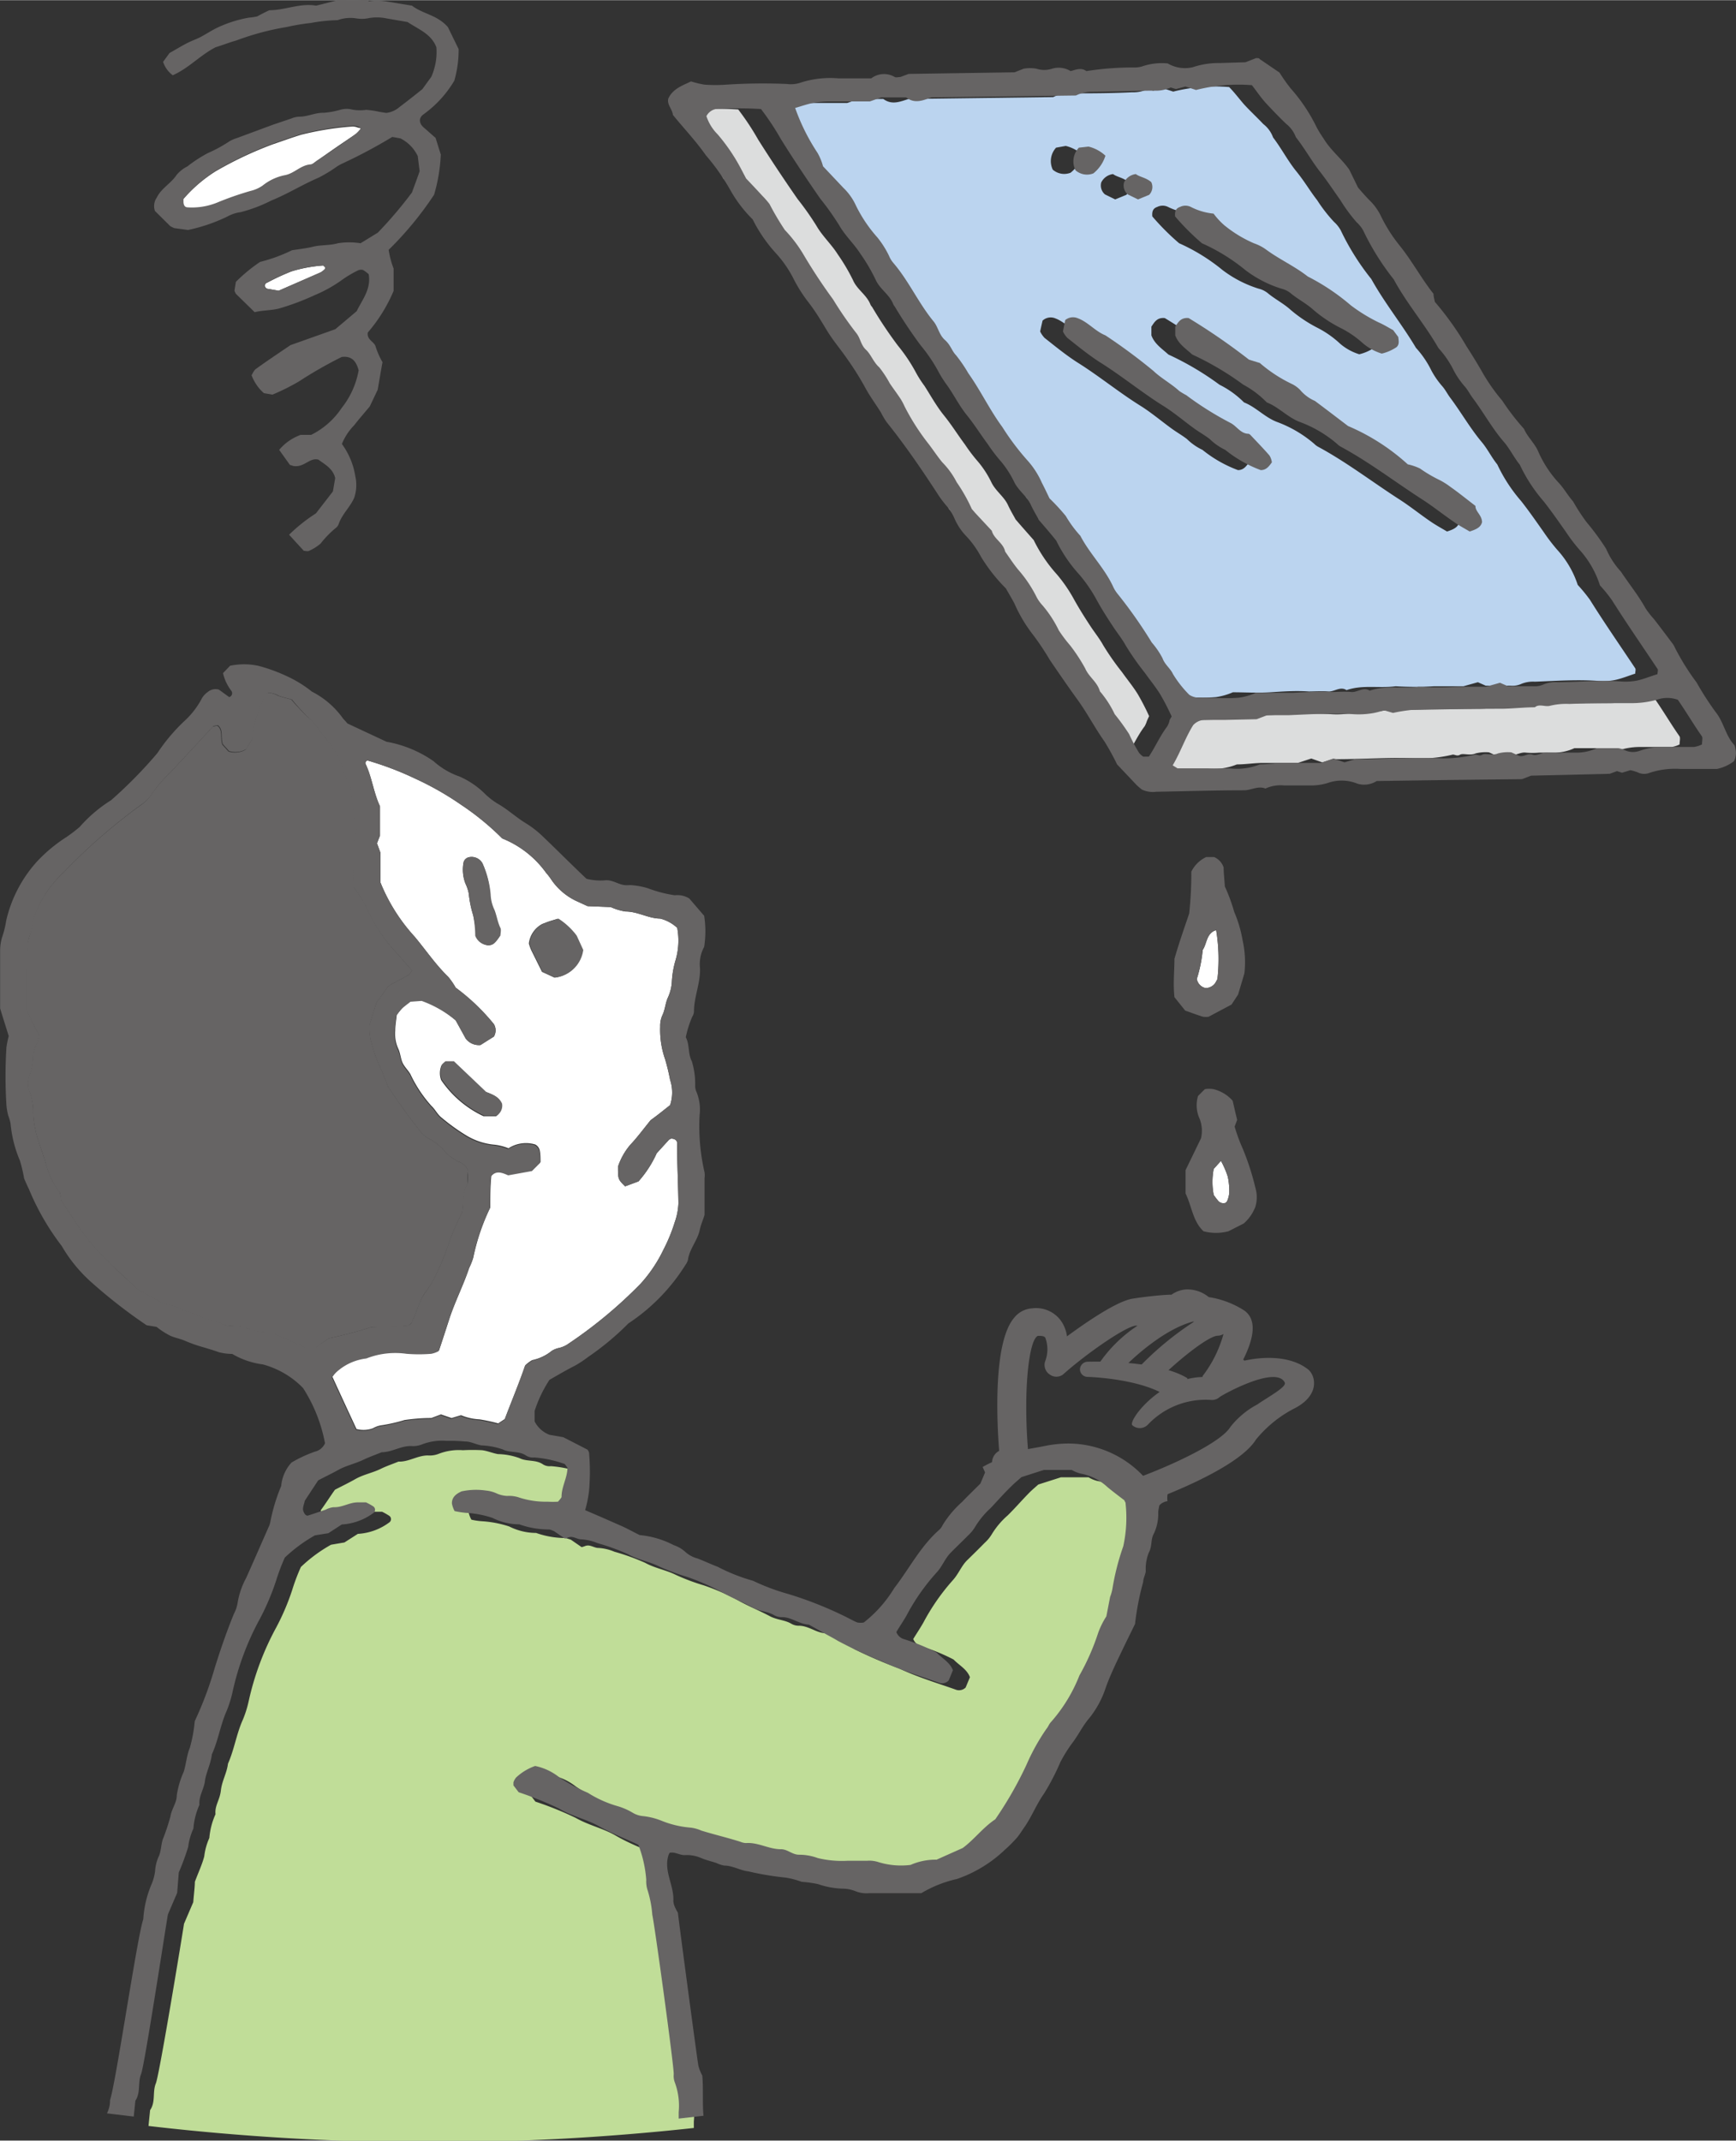
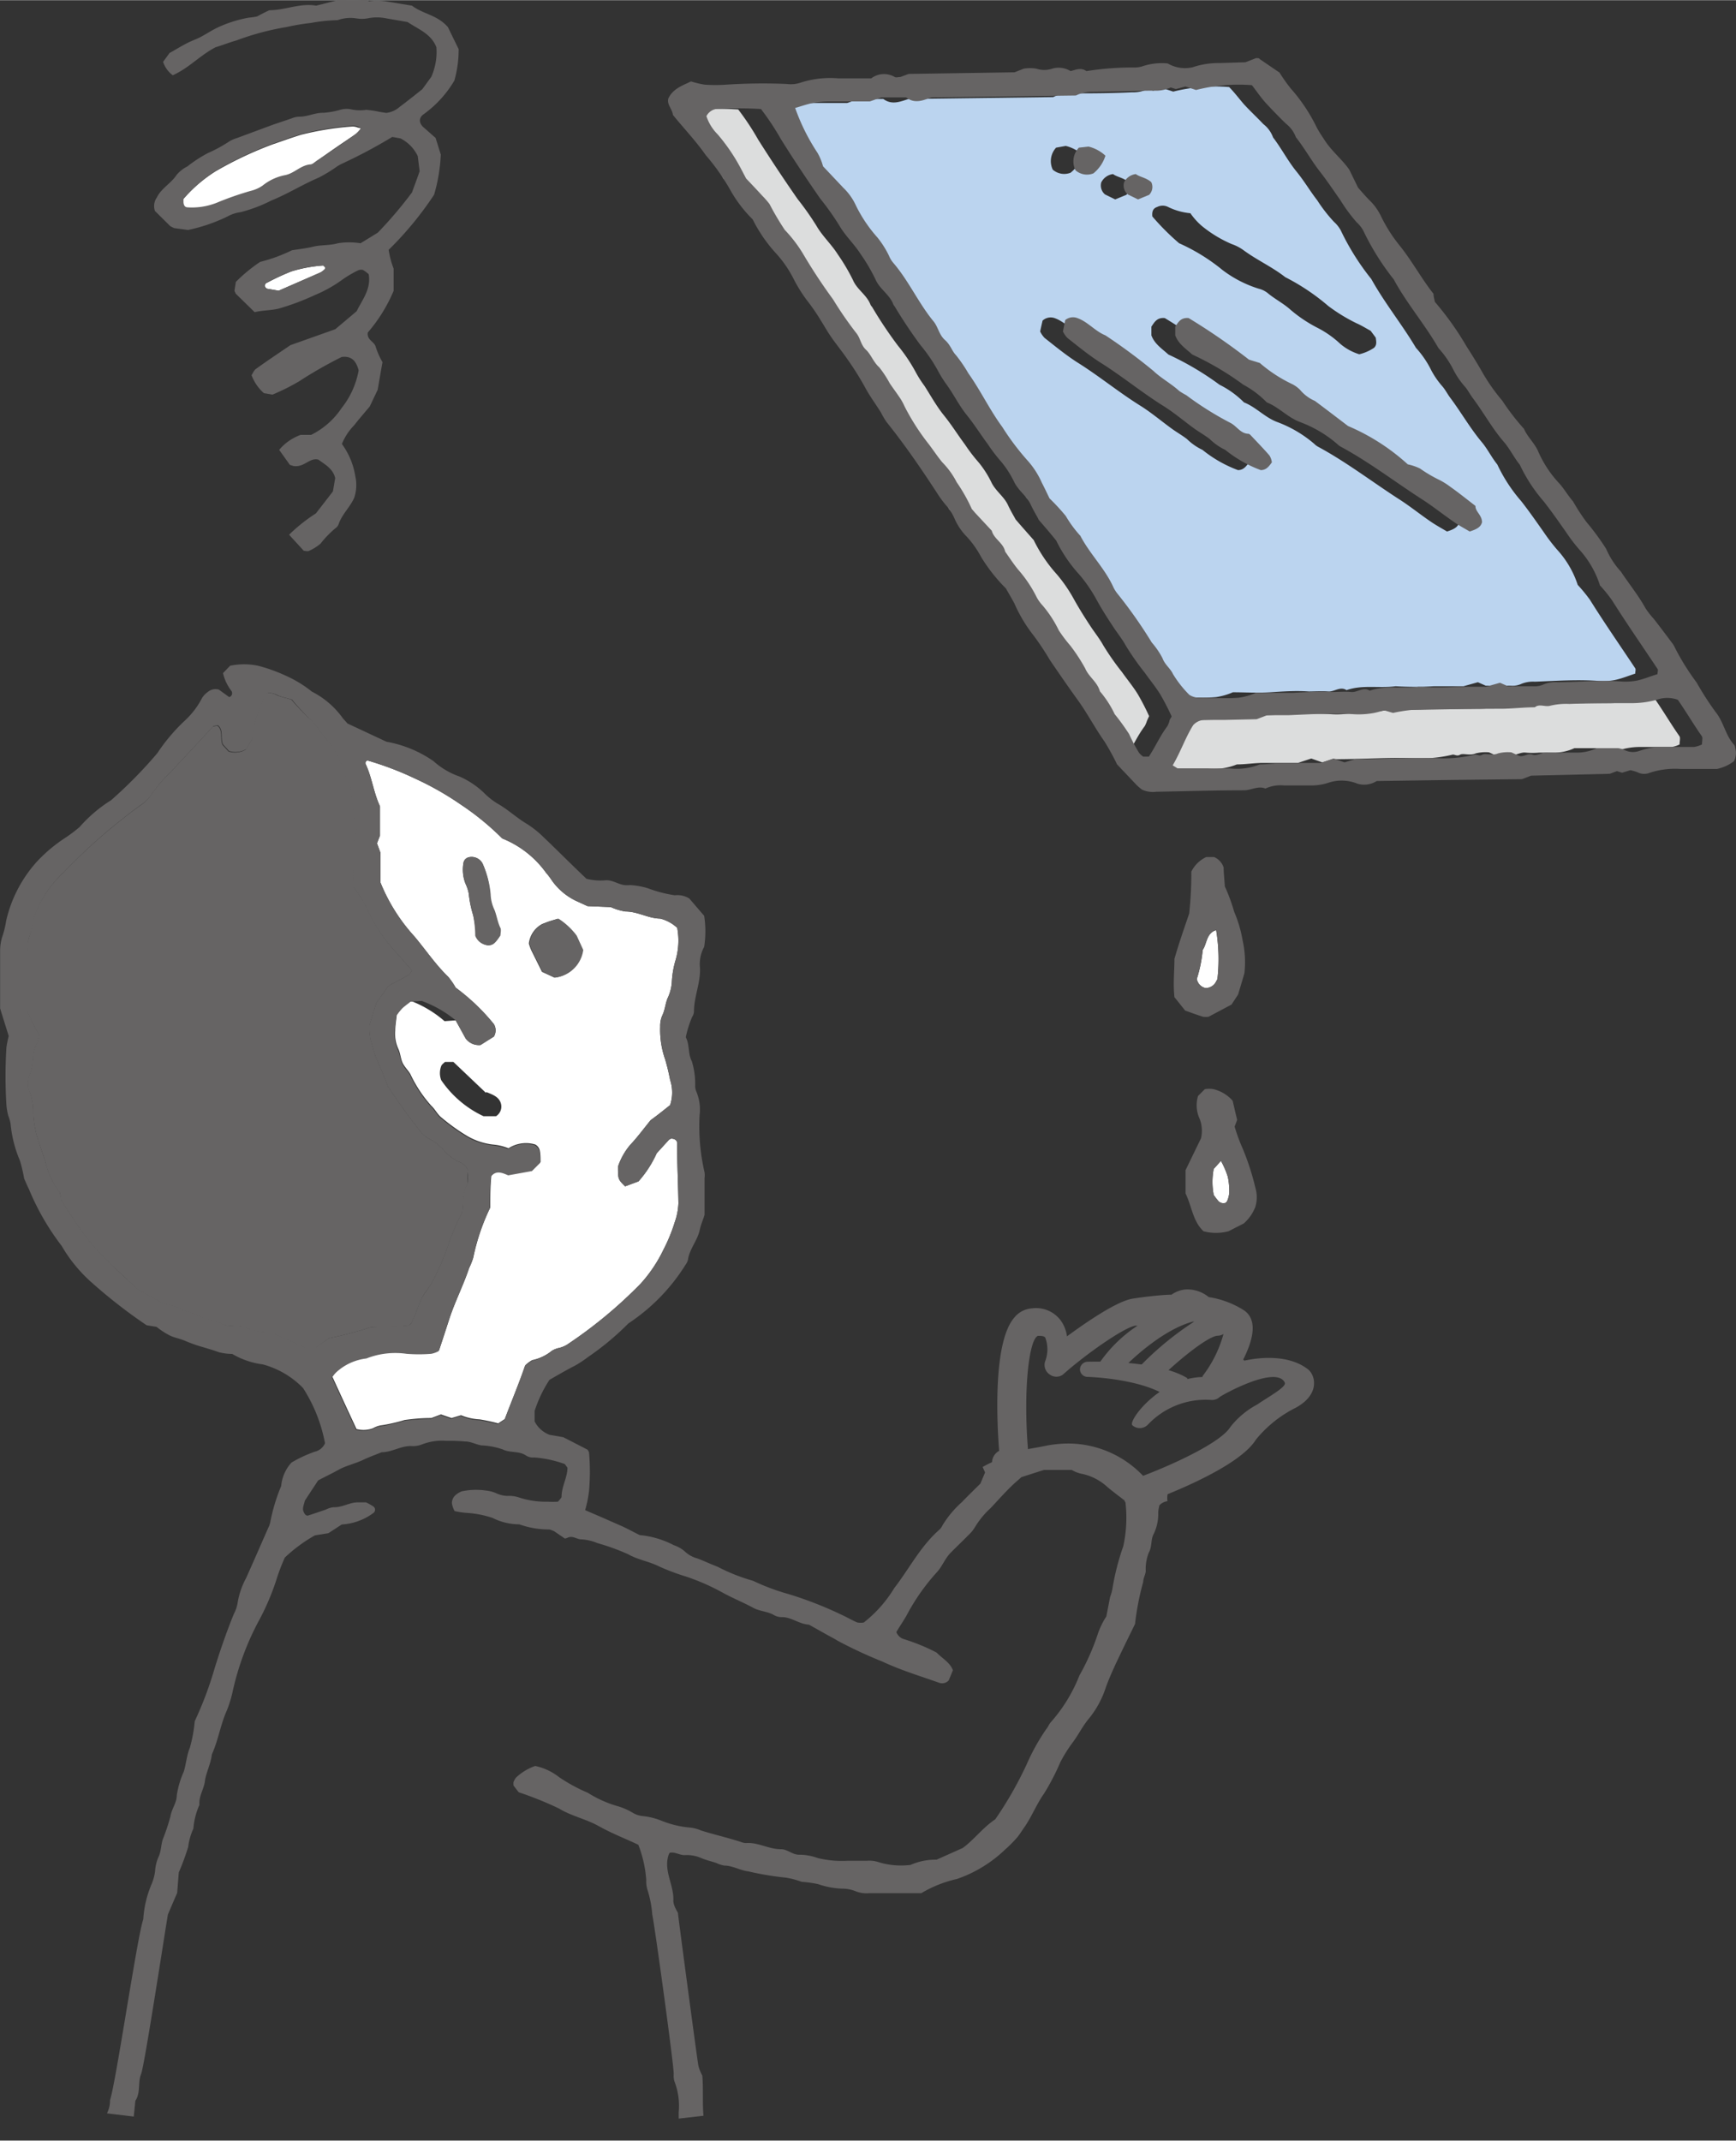
<svg xmlns="http://www.w3.org/2000/svg" height="56.32mm" viewBox="0 0 129.53 159.64" width="45.69mm">
  <rect x="0" y="0" width="129.53" height="159.64" fill="#333333" stroke="none" />
-   <path d="m85.15 112.44c-.43-.33-.86-.66-1.28-1a4 4 0 0 0 -2-1 2.35 2.35 0 0 1 -.65-.27h-2.06l-1.69.54c-.22.2-.49.42-.72.66-.53.54-1 1.09-1.56 1.64a6 6 0 0 0 -1.19 1.41 2.81 2.81 0 0 1 -.52.63c-.43.44-.87.87-1.31 1.3s-.63 1-1.07 1.49a15.91 15.91 0 0 0 -2.2 3.16c-.24.42-.5.81-.76 1.23a.92.92 0 0 0 .56.53 14.69 14.69 0 0 1 2.45 1c.41.43 1 .72 1.22 1.32l-.32.77a.7.7 0 0 1 -.76.15c-1.41-.5-2.84-.93-4.2-1.57a34.48 34.48 0 0 1 -3.32-1.43c-.29-.18-.59-.33-.89-.5l-1.25-.7c-.69 0-1.25-.54-2-.56a1.08 1.08 0 0 1 -.59-.15c-.48-.28-1-.27-1.54-.53-.78-.42-1.6-.75-2.38-1.18a16 16 0 0 0 -2.61-1.15 15.6 15.6 0 0 1 -2.1-.79c-.73-.36-1.55-.49-2.27-.89a16.57 16.57 0 0 0 -2.3-.83 3.56 3.56 0 0 0 -1.19-.28c-.34 0-.63-.29-1-.14a2.55 2.55 0 0 1 -.25.08l-.81-.56-.39-.12a6.61 6.61 0 0 1 -2.2-.38 4.47 4.47 0 0 1 -2-.48 8.06 8.06 0 0 0 -2-.39 5.19 5.19 0 0 1 -.83-.12 2.22 2.22 0 0 1 -.21-.57c0-.47.32-.72.73-.9a5.3 5.3 0 0 1 1.82-.07 2.73 2.73 0 0 1 .79.22 2.13 2.13 0 0 0 .78.19 2.44 2.44 0 0 1 .82.08 6.17 6.17 0 0 0 2.21.35h.77l.17-.19s.1-.11.1-.17c0-.76.45-1.43.44-2.17-.11-.12-.19-.29-.29-.31a9 9 0 0 0 -2.19-.45.92.92 0 0 1 -.59-.13c-.54-.38-1.22-.19-1.76-.47a5 5 0 0 0 -1.61-.3c-.39-.07-.78-.24-1.18-.29a13.57 13.57 0 0 0 -1.43 0 4.14 4.14 0 0 0 -1.81.27 1.84 1.84 0 0 1 -.81.12c-.77 0-1.42.49-2.19.46-.44.18-.89.33-1.32.54-.61.3-1.29.42-1.89.76s-1.08.56-1.53.8c-.37.52-.67 1-1.05 1.52 0 .22-.07.55-.1.79s.2.35.31.32c.46-.14.91-.3 1.36-.45a1.62 1.62 0 0 1 .58-.18c.64 0 1.18-.36 1.8-.36h.62a4.54 4.54 0 0 1 .53.3.3.3 0 0 1 0 .5 4.34 4.34 0 0 1 -2.34.85l-1 .64-1 .17a11 11 0 0 0 -2.25 1.66 14.76 14.76 0 0 0 -.64 1.69 17.43 17.43 0 0 1 -1.2 2.82 20.83 20.83 0 0 0 -2.06 5.52 8 8 0 0 1 -.43 1.36c-.48 1.06-.64 2.23-1.11 3.28-.08.69-.45 1.28-.53 2s-.47 1.13-.4 1.77a5.38 5.38 0 0 0 -.46 1.77 4.65 4.65 0 0 0 -.38 1.37c-.15.59-.42 1.15-.7 1.9 0 .35-.07.89-.12 1.52l-.69 1.61c-.1.68-1.83 11.24-2.1 11.9s0 1.37-.43 2l-.12 1.18a181.54 181.54 0 0 0 40.69.15c0-.16 0-.32 0-.48a4.82 4.82 0 0 0 -.3-2.22 1.39 1.39 0 0 1 -.08-.61c0-.69-1.3-11.22-1.46-11.89a8.65 8.65 0 0 0 -.34-1.8 1.92 1.92 0 0 1 -.11-.8 9.1 9.1 0 0 0 -.59-2.62c-1-.45-2-.83-2.94-1.38s-2-.76-3-1.33a25 25 0 0 0 -3-1.21l-.39-.51a.53.53 0 0 1 0-.23 1.19 1.19 0 0 1 .19-.35 3.87 3.87 0 0 1 1.43-.87 4.27 4.27 0 0 1 1.78.83 12.12 12.12 0 0 0 2.15 1.17 8.48 8.48 0 0 0 2.23 1 5 5 0 0 1 1.12.49 1.94 1.94 0 0 0 .77.25 5.36 5.36 0 0 1 1.38.34 7.16 7.16 0 0 0 2.18.52 2.76 2.76 0 0 1 .78.22c1 .29 2 .52 2.94.84a1.1 1.1 0 0 0 .49-.06c.91-.07 1.71.47 2.61.46.48 0 .85.42 1.36.41a3.8 3.8 0 0 1 1.4.25 7.61 7.61 0 0 0 2.24.2h1.43a2.35 2.35 0 0 1 .81.08 5.59 5.59 0 0 0 2.43.23 4.66 4.66 0 0 1 2-.39l1.94-.87c.86-.62 1.52-1.53 2.44-2.14a27.8 27.8 0 0 0 2.34-4.06 15.63 15.63 0 0 1 1.49-2.68c.13-.15.19-.37.34-.51a11.9 11.9 0 0 0 2.12-3.47 17.31 17.31 0 0 0 1.39-3.18 6.16 6.16 0 0 1 .62-1.23c.1-.52.18-1 .28-1.46a3.14 3.14 0 0 0 .16-.58 19.29 19.29 0 0 1 .69-3.19 9.64 9.64 0 0 0 .18-3.24.77.77 0 0 0 -.12-.19z" fill="#c0dd98" />
  <path d="m22.79 100.52h.75l1-.72a28.62 28.62 0 0 0 3.16-.83c.83 0 1.85 0 2.8-.13.12-.1.19-.14.22-.2.25-.55.45-1.13.69-1.69s.61-.88.86-1.38a17.5 17.5 0 0 0 1.21-2.81 16.73 16.73 0 0 1 1-2.32c.15-.66 0-1.45.4-2.12 0-.34 0-.68.05-1a1.07 1.07 0 0 0 -.56-.63 3.19 3.19 0 0 1 -1.16-.82 4.2 4.2 0 0 0 -1.27-1 2 2 0 0 1 -.61-.55c-.85-1.06-1.63-2.18-2.39-3.31-.23-.71-.57-1.38-.85-2.08-.18-.43-.28-.9-.42-1.35a4.25 4.25 0 0 1 -.09-1.16l.51-1.64.86-1.2a1.49 1.49 0 0 1 .27-.19c.42-.23.85-.44 1.26-.68.11-.07.17-.21.27-.33-.4-.46-.8-.93-1.21-1.38a11.68 11.68 0 0 1 -2.13-3.23 9.53 9.53 0 0 0 -1-1.59 8.32 8.32 0 0 1 0-1.8v-1.66q.12-.4.24-.78a22.25 22.25 0 0 1 -.44-3.1c-.14-.32-.29-.71-.46-1.08a7.23 7.23 0 0 0 -1.14-2.37c-.61-.58-.94-1.39-1.61-1.89a17.92 17.92 0 0 1 -1.27-1.34c-.34-.1-.67-.17-1-.29a1.6 1.6 0 0 0 -.78-.21 4.58 4.58 0 0 0 -.75 1.63 5.59 5.59 0 0 0 -.39 1.83l-.47.77a1.56 1.56 0 0 1 -1.29.15l-.46-.51c-.19-.53.07-1.07-.38-1.42l-.33.07c-1.1 1.2-2.17 2.35-3.25 3.5a10.45 10.45 0 0 0 -1.33 1.55 2.86 2.86 0 0 1 -.87.86 42.84 42.84 0 0 0 -5.72 5 8.2 8.2 0 0 0 -1.91 2.64 5 5 0 0 0 -.43 1.36c-.05.46-.28.91-.32 1.38-.05.71-.05 1.46-.05 2.22s0 1.77 0 2.66c.15.33.28.64.43.94s.32.6.49.9a3.5 3.5 0 0 1 -.17.6 2.37 2.37 0 0 0 -.29 1 4 4 0 0 1 -.27 1.4 1.74 1.74 0 0 0 0 1.21 3.85 3.85 0 0 1 .28 1.6 7.82 7.82 0 0 0 .44 2.2c.15.52.36 1 .49 1.55a9.92 9.92 0 0 0 .42 1.15 6 6 0 0 0 .66 1.06l.1.59c.3.45.59.91.9 1.36a17.15 17.15 0 0 0 2.88 3.45c.64.62 1.3 1.22 1.92 1.81l1.64.91c.48.27 1.05.26 1.55.52s1 .35 1.51.61 1.05.27 1.54.52 1.24.08 1.81.3a4.36 4.36 0 0 0 1.59.34h.32z" fill="#666464" />
-   <path d="m34 76.09.75 1.36a1.24 1.24 0 0 0 1.1.48l1-.63a.91.91 0 0 0 0-.93 15.54 15.54 0 0 0 -2.85-2.72 5.4 5.4 0 0 0 -.56-.81c-.94-.91-1.67-2-2.51-3a13.41 13.41 0 0 1 -2.55-4.05v-2.22l-.25-.68c.07-.19.14-.38.22-.57v-2.2c-.47-1-.6-2.15-1.06-3.13a.19.19 0 0 1 .14-.28 23.41 23.41 0 0 1 3.57 1.36 22.28 22.28 0 0 1 3.39 1.93 19.89 19.89 0 0 1 3.08 2.52 7.43 7.43 0 0 1 3.28 2.57 4.37 4.37 0 0 1 .37.48 4.66 4.66 0 0 0 2 1.67l.72.33 1.73.07a4.21 4.21 0 0 0 1.1.33c.92 0 1.7.52 2.59.53a2.89 2.89 0 0 1 1.27.69 5.14 5.14 0 0 1 -.12 2.4 6.88 6.88 0 0 0 -.28 1.61 3.25 3.25 0 0 1 -.29 1.18c-.2.43-.21.92-.43 1.36a1.81 1.81 0 0 0 -.15.8 6.66 6.66 0 0 0 .37 2.46 15.85 15.85 0 0 1 .37 1.53 3 3 0 0 1 0 1.88c-.49.39-1 .8-1.45 1.12-.57.7-1 1.29-1.53 1.85a4.91 4.91 0 0 0 -.91 1.62c0 .94 0 .94.53 1.47l1-.37a8.21 8.21 0 0 0 1.36-2.1l.91-1a.68.68 0 0 1 .17-.09c.23 0 .44.11.44.32 0 1.5.08 3 .1 4.51a4.76 4.76 0 0 1 -.27 1.39 12.5 12.5 0 0 1 -.85 2.07 10.59 10.59 0 0 1 -1.7 2.53 33.89 33.89 0 0 1 -5.51 4.56 2.13 2.13 0 0 1 -.56.23 1.64 1.64 0 0 0 -.56.22 3.46 3.46 0 0 1 -1.46.69 2.34 2.34 0 0 0 -.52.39c-.45 1.32-1 2.62-1.52 4l-.5.33a13.23 13.23 0 0 0 -1.39-.3 4.08 4.08 0 0 1 -1.38-.31l-.71.21-.79-.27-.72.27c-.73 0-1.35.06-2 .15a11.77 11.77 0 0 1 -1.78.4 1.88 1.88 0 0 0 -.57.21 2 2 0 0 1 -1.23.06c-.59-1.27-1.19-2.56-1.8-3.9a2.1 2.1 0 0 1 .35-.42 4 4 0 0 1 2.21-1 5.93 5.93 0 0 1 3-.35 11.47 11.47 0 0 0 1.85 0 1.92 1.92 0 0 0 .55-.2c.27-.8.52-1.58.77-2.35.42-1.29 1.05-2.51 1.48-3.8a5.33 5.33 0 0 0 .3-.75 16 16 0 0 1 1.27-3.75c0-.73 0-1.55.08-2.37.39-.49.84-.28 1.29-.09l1.77-.32.61-.61c0-.29 0-.56-.05-.83a.67.67 0 0 0 -.34-.48 2.42 2.42 0 0 0 -2 .28 4.14 4.14 0 0 0 -1-.26 4.9 4.9 0 0 1 -2.12-.68 14.84 14.84 0 0 1 -1.83-1.31c-.35-.26-.5-.63-.79-.9a9.67 9.67 0 0 1 -1.58-2.38c-.17-.29-.44-.54-.58-.84s-.16-.67-.3-1a2.71 2.71 0 0 1 -.25-1.4c0-.4.08-.81.11-1.17a4.26 4.26 0 0 1 .42-.53c.19-.19.42-.34.64-.52l.83-.06a8.5 8.5 0 0 1 2.51 1.51zm7.09-7.42c-.2.06-.39.14-.63.23a1.91 1.91 0 0 0 -1 1.46 3.74 3.74 0 0 0 .19.52l.79 1.59.93.43a2.4 2.4 0 0 0 2.11-2.06l-.49-1.07a5.18 5.18 0 0 0 -1.37-1.26zm-4.72 1.82c.35 0 .5-.08.93-.73 0-.17.07-.4 0-.56-.21-.43-.27-.9-.44-1.34a2.92 2.92 0 0 1 -.29-1.16 7 7 0 0 0 -.57-2.32.93.93 0 0 0 -1-.46.53.53 0 0 0 -.41.38 2.88 2.88 0 0 0 .14 1.59 3.08 3.08 0 0 1 .25.76 7.77 7.77 0 0 0 .32 1.58 8.39 8.39 0 0 1 .22 1.55 1.1 1.1 0 0 0 .89.71zm-.12 11-2.42-2.3h-.63c-.11.11-.24.19-.28.31a1.48 1.48 0 0 0 0 1.05 7.84 7.84 0 0 0 3.16 2.69h.93a.85.85 0 0 0 .37-.93c-.13-.5-.58-.67-1.09-.87z" fill="#fff" />
+   <path d="m34 76.09.75 1.36a1.24 1.24 0 0 0 1.1.48l1-.63a.91.91 0 0 0 0-.93 15.54 15.54 0 0 0 -2.85-2.72 5.4 5.4 0 0 0 -.56-.81c-.94-.91-1.67-2-2.51-3a13.41 13.41 0 0 1 -2.55-4.05v-2.22l-.25-.68c.07-.19.14-.38.22-.57v-2.2c-.47-1-.6-2.15-1.06-3.13a.19.19 0 0 1 .14-.28 23.41 23.41 0 0 1 3.57 1.36 22.28 22.28 0 0 1 3.39 1.93 19.89 19.89 0 0 1 3.08 2.52 7.43 7.43 0 0 1 3.28 2.57 4.37 4.37 0 0 1 .37.48 4.66 4.66 0 0 0 2 1.67l.72.33 1.73.07a4.21 4.21 0 0 0 1.1.33c.92 0 1.7.52 2.59.53a2.89 2.89 0 0 1 1.27.69 5.14 5.14 0 0 1 -.12 2.4 6.88 6.88 0 0 0 -.28 1.61 3.25 3.25 0 0 1 -.29 1.18c-.2.43-.21.92-.43 1.36a1.81 1.81 0 0 0 -.15.8 6.66 6.66 0 0 0 .37 2.46 15.85 15.85 0 0 1 .37 1.53 3 3 0 0 1 0 1.88c-.49.39-1 .8-1.45 1.12-.57.7-1 1.29-1.53 1.85a4.91 4.91 0 0 0 -.91 1.62c0 .94 0 .94.53 1.47l1-.37a8.21 8.21 0 0 0 1.36-2.1l.91-1a.68.68 0 0 1 .17-.09c.23 0 .44.11.44.32 0 1.5.08 3 .1 4.51a4.76 4.76 0 0 1 -.27 1.39 12.5 12.5 0 0 1 -.85 2.07 10.59 10.59 0 0 1 -1.7 2.53 33.89 33.89 0 0 1 -5.51 4.56 2.13 2.13 0 0 1 -.56.23 1.64 1.64 0 0 0 -.56.22 3.46 3.46 0 0 1 -1.46.69 2.34 2.34 0 0 0 -.52.39c-.45 1.32-1 2.62-1.52 4l-.5.33a13.23 13.23 0 0 0 -1.39-.3 4.08 4.08 0 0 1 -1.38-.31l-.71.21-.79-.27-.72.27c-.73 0-1.35.06-2 .15a11.77 11.77 0 0 1 -1.78.4 1.88 1.88 0 0 0 -.57.21 2 2 0 0 1 -1.23.06c-.59-1.27-1.19-2.56-1.8-3.9a2.1 2.1 0 0 1 .35-.42 4 4 0 0 1 2.21-1 5.93 5.93 0 0 1 3-.35 11.47 11.47 0 0 0 1.85 0 1.92 1.92 0 0 0 .55-.2c.27-.8.52-1.58.77-2.35.42-1.29 1.05-2.51 1.48-3.8a5.33 5.33 0 0 0 .3-.75 16 16 0 0 1 1.27-3.75c0-.73 0-1.55.08-2.37.39-.49.84-.28 1.29-.09l1.77-.32.61-.61c0-.29 0-.56-.05-.83a.67.67 0 0 0 -.34-.48 2.42 2.42 0 0 0 -2 .28 4.14 4.14 0 0 0 -1-.26 4.9 4.9 0 0 1 -2.12-.68 14.84 14.84 0 0 1 -1.83-1.31c-.35-.26-.5-.63-.79-.9a9.67 9.67 0 0 1 -1.58-2.38c-.17-.29-.44-.54-.58-.84s-.16-.67-.3-1a2.71 2.71 0 0 1 -.25-1.4c0-.4.08-.81.11-1.17a4.26 4.26 0 0 1 .42-.53c.19-.19.42-.34.64-.52a8.5 8.5 0 0 1 2.51 1.51zm7.09-7.42c-.2.06-.39.14-.63.23a1.91 1.91 0 0 0 -1 1.46 3.74 3.74 0 0 0 .19.52l.79 1.59.93.43a2.4 2.4 0 0 0 2.11-2.06l-.49-1.07a5.18 5.18 0 0 0 -1.37-1.26zm-4.72 1.82c.35 0 .5-.08.93-.73 0-.17.07-.4 0-.56-.21-.43-.27-.9-.44-1.34a2.92 2.92 0 0 1 -.29-1.16 7 7 0 0 0 -.57-2.32.93.93 0 0 0 -1-.46.53.53 0 0 0 -.41.38 2.88 2.88 0 0 0 .14 1.59 3.08 3.08 0 0 1 .25.76 7.77 7.77 0 0 0 .32 1.58 8.39 8.39 0 0 1 .22 1.55 1.1 1.1 0 0 0 .89.71zm-.12 11-2.42-2.3h-.63c-.11.11-.24.19-.28.31a1.48 1.48 0 0 0 0 1.05 7.84 7.84 0 0 0 3.16 2.69h.93a.85.85 0 0 0 .37-.93c-.13-.5-.58-.67-1.09-.87z" fill="#fff" />
  <path d="m75.49 108.59.27-.08h-.31z" fill="#fff" />
  <path d="m92.83 7.78c.46.5 1 1 1.43 1.46a2.21 2.21 0 0 1 .73 1c.62.81 1.09 1.73 1.73 2.52s1 1.44 1.56 2.16a11.38 11.38 0 0 0 1.25 1.61 2.4 2.4 0 0 1 .51.64 18.46 18.46 0 0 0 2.28 3.63c1 1.8 2.29 3.38 3.33 5.13a7.21 7.21 0 0 1 1.15 1.69 6.26 6.26 0 0 0 .81 1.17c.23.26.38.57.58.84.82 1.09 1.49 2.28 2.37 3.33.43.51.73 1.14 1.16 1.67a11.77 11.77 0 0 0 1.78 2.73c.59.75 1.13 1.53 1.68 2.31a14 14 0 0 0 1 1.31 7.19 7.19 0 0 1 1.54 2.63 12.21 12.21 0 0 1 .91 1.11c1.08 1.73 2.25 3.41 3.38 5.11.06.09 0 .25 0 .4-.51.16-1 .37-1.54.48a4.58 4.58 0 0 1 -1.23.06c-1.57-.11-3.14 0-4.72.06a2.29 2.29 0 0 0 -1 .16 1.56 1.56 0 0 1 -.8.14h-1.86l-.59-.26-1.07.3h-2.2a22.9 22.9 0 0 1 -2.87 0c-1.21.17-2.46-.13-3.66.29-.48-.31-.91.14-1.38.1s-1 0-1.44 0c-1-.07-1.91 0-2.87.06s-1.91 0-2.79 0a4.92 4.92 0 0 1 -1.26.36c-1 .08-1.91 0-2.87 0a1.38 1.38 0 0 1 -.85-.21 8.12 8.12 0 0 1 -1.22-1.55c-.19-.42-.6-.7-.78-1.18a5.93 5.93 0 0 0 -.8-1.17 36.24 36.24 0 0 0 -2.58-3.68 2.14 2.14 0 0 1 -.32-.52c-.64-1.37-1.74-2.43-2.43-3.76a8.68 8.68 0 0 1 -1.09-1.48 17.3 17.3 0 0 0 -1.2-1.31c-.21-.43-.39-.8-.58-1.16a6.46 6.46 0 0 0 -1.1-1.72 18.13 18.13 0 0 1 -1.81-2.44c-.95-1.25-1.62-2.68-2.53-4a11.08 11.08 0 0 0 -.92-1.35c-.32-.34-.5-.84-.84-1.15s-.49-1-.84-1.39c-1.14-1.36-1.86-3-3-4.36a2.2 2.2 0 0 1 -.32-.53 7 7 0 0 0 -.87-1.37 10.51 10.51 0 0 1 -1.59-2.36 4.13 4.13 0 0 0 -.96-1.29l-1.48-1.56a4.25 4.25 0 0 0 -.41-1 15.7 15.7 0 0 1 -1.71-3.28c.45-.13.9-.29 1.36-.38a7.1 7.1 0 0 1 1.22-.11h3l.85-.3h1.85c.66.49 1.31.17 1.89 0l10.78-.14a2.75 2.75 0 0 1 1.15-.28c1.58 0 3.15 0 4.73-.08a2.57 2.57 0 0 0 1.19-.24l.39.12.71-.19.79.26a12.77 12.77 0 0 1 4.17-.34c.44.45.76.89 1.12 1.3zm16 31.16c.05-.54-.51-.8-.49-1.22-.68-.52-1.27-1-1.87-1.42a4.86 4.86 0 0 0 -.87-.54 11.71 11.71 0 0 1 -1.4-.83 3.63 3.63 0 0 0 -.91-.31 15.78 15.78 0 0 0 -4.46-2.86l-2.46-1.87a2.82 2.82 0 0 1 -1.15-.83 2.43 2.43 0 0 0 -.67-.46 10.59 10.59 0 0 1 -2.33-1.54l-.81-.25a47 47 0 0 0 -4.5-3.1c-.59-.06-.78.32-1 .64v.65c.24.65.8 1 1.27 1.43a21.66 21.66 0 0 1 3.81 2.25 6.94 6.94 0 0 1 1.83 1.32c.89.35 1.54 1.1 2.44 1.45a9.09 9.09 0 0 1 2.8 1.64 1.27 1.27 0 0 0 .33.24c2.1 1.14 4 2.6 6 3.89.8.51 1.54 1.11 2.33 1.65.39.27.81.5 1.25.76.52-.17.81-.32.91-.69zm-21.68-23.52a.9.9 0 0 0 -.8 0c-.3.1-.41.31-.37.71a18.14 18.14 0 0 0 2 2 14.21 14.21 0 0 1 3.24 2 8.77 8.77 0 0 0 2.7 1.39 1.71 1.71 0 0 1 .72.37c.53.43 1.14.74 1.65 1.2a10.34 10.34 0 0 0 2 1.34 7.42 7.42 0 0 1 1.71 1.2 4 4 0 0 0 1.42.78 3.38 3.38 0 0 0 1.1-.48c.24-.22.16-.5.13-.76l-.38-.51c-.35-.19-.7-.41-1.07-.57a12.87 12.87 0 0 1 -2.09-1.28 16.22 16.22 0 0 0 -3.21-2.15c-1-.78-2.09-1.26-3.1-2a3.34 3.34 0 0 0 -.9-.47 9.29 9.29 0 0 1 -2.25-1.37 5 5 0 0 1 -.83-.93 4.71 4.71 0 0 1 -1.67-.47zm-9.54 9.29a1.86 1.86 0 0 0 .33.48c.8.63 1.59 1.28 2.45 1.83 1.6 1 3.08 2.22 4.7 3.23.8.5 1.53 1.12 2.3 1.68.38.28.79.51 1.17.8a4.25 4.25 0 0 0 1.16.81 9.43 9.43 0 0 0 2.65 1.51c.4 0 .6-.26.83-.58a1.3 1.3 0 0 0 -.2-.47c-.45-.52-.92-1-1.39-1.5a.42.42 0 0 0 -.16-.12c-.61 0-.9-.59-1.38-.82a23.06 23.06 0 0 1 -3.27-2.06 4.6 4.6 0 0 1 -.53-.31c-.6-.55-1.34-.94-1.92-1.5a42.48 42.48 0 0 0 -3.57-2.69c-.76-.31-1.3-1-2.07-1.28a.89.89 0 0 0 -.92.18c-.06.26-.12.52-.18.81zm.94-12.07a1.3 1.3 0 0 0 1.33.23 2.73 2.73 0 0 0 .9-1.32 2.84 2.84 0 0 0 -1.26-.68l-.72.13a1.48 1.48 0 0 0 -.25 1.64zm4.66 2.22.83-.34a.82.82 0 0 0 .16-.95c-.39-.34-.87-.38-1.15-.6a1.14 1.14 0 0 0 -.88.62.87.87 0 0 0 .28.9z" fill="#bbd4ef" />
  <path d="m77.13 40.27c-.53-.6-.94-1.06-1.35-1.54-.19-.35-.4-.7-.57-1.07-.29-.63-.87-1-1.21-1.64a7.42 7.42 0 0 0 -1-1.57 12.31 12.31 0 0 1 -1-1.31c-.53-.71-1-1.47-1.56-2.16s-1-1.49-1.46-2.21a8.08 8.08 0 0 1 -.64-1 12.39 12.39 0 0 0 -1.34-2 30.91 30.91 0 0 1 -1.93-2.89.74.74 0 0 1 -.12-.17c-.27-.72-1-1.12-1.3-1.82a14.38 14.38 0 0 0 -1.14-1.93c-.47-.75-1.14-1.35-1.59-2.13a21.21 21.21 0 0 0 -1.41-2c-1-1.44-2-2.94-2.94-4.43a19.45 19.45 0 0 0 -1.49-2.25 27.1 27.1 0 0 0 -3.37 0 1.07 1.07 0 0 0 -.7.53 3.39 3.39 0 0 0 .83 1.32 13.9 13.9 0 0 1 1.72 2.5c.12.25.25.49.41.8l1.22 1.29a7.87 7.87 0 0 1 .53.62 19.92 19.92 0 0 0 1.14 1.93 10.11 10.11 0 0 1 1.36 1.78 40.7 40.7 0 0 0 2.24 3.4 26.88 26.88 0 0 0 1.74 2.52c.3.37.33.88.71 1.23s.56.92 1 1.32a7.4 7.4 0 0 1 .78 1.19c.27.4.56.78.82 1.18a4.44 4.44 0 0 1 .28.53 17.55 17.55 0 0 0 1.72 2.71c.38.48.71 1 1.1 1.47a5.76 5.76 0 0 1 1.07 1.48 12.54 12.54 0 0 1 1.13 2l.26.3 1.2 1.39c.16.62.86.9 1 1.56.31.44.61.9 1 1.32a9.55 9.55 0 0 1 1.36 2 2.76 2.76 0 0 0 .46.67 8.24 8.24 0 0 1 1.17 1.81 12.14 12.14 0 0 0 .86 1.14 13 13 0 0 1 1.11 1.7c.28.65.9 1 1.1 1.71a7.62 7.62 0 0 1 1.1 1.7 17.07 17.07 0 0 1 1.08 1.49 12 12 0 0 0 .81 1.39 1.56 1.56 0 0 0 .3.27h.42c.48-.72.83-1.54 1.37-2.25a2.06 2.06 0 0 0 .16-.37c.05-.13.11-.25.17-.38a18 18 0 0 0 -.84-1.63c-.35-.57-.79-1.1-1.18-1.65a19.55 19.55 0 0 1 -1.4-2c-.27-.49-.61-.91-.91-1.36-.45-.68-.88-1.36-1.28-2.08a11 11 0 0 0 -1.27-1.85 11 11 0 0 1 -1.73-2.56z" fill="#dcdddd" />
  <path d="m85.82 57 .35.31h3.92a4.58 4.58 0 0 0 2.2-.31c.62 0 1.23-.1 1.84-.11h2.71l1-.33.82.29.77-.24a2.51 2.51 0 0 1 .34 0c2 0 4.1-.16 6.15-.06a10 10 0 0 0 2.43-.27c.15-.06.35.14.58 0s.76.09 1.17-.1a3 3 0 0 1 1-.08l.57.26c.35.11.64-.22 1-.09s.76-.21 1.18-.15a5.83 5.83 0 0 0 1 0h1a3.57 3.57 0 0 0 1.62-.33h1.61a2.92 2.92 0 0 1 .4.1 1.4 1.4 0 0 0 1.18.1 5.12 5.12 0 0 1 1.81-.29h2.26a1.92 1.92 0 0 0 .59-.19c0-.22.07-.47 0-.6-.62-.88-1.17-1.82-1.8-2.73a2.32 2.32 0 0 0 -1.58 0 7 7 0 0 1 -2 .25c-1.5 0-3 0-4.51.06a5.12 5.12 0 0 0 -1.42.13c-.39.12-.81-.17-1.16.12-.82 0-1.63.1-2.45.11-2.26 0-4.52.05-6.77.09a11.75 11.75 0 0 0 -1.36.22l-.65-.19c-.3.07-.62.18-.95.23a6.38 6.38 0 0 1 -1.23.06c-1.65-.1-3.29 0-4.93.07-.54 0-1.09 0-1.59 0l-.79.3-2.29.05c-.54 0-1.09 0-1.64 0a1.17 1.17 0 0 0 -.79.39c-.63.93-1 1.99-1.59 2.93z" fill="#dcdddd" />
  <path d="m90.74 69.36c-.76.25-.67 1-1 1.48a10.21 10.21 0 0 1 -.44 2.16.84.84 0 0 0 .65.68.88.88 0 0 0 .8-.51.66.66 0 0 0 .09-.19 13.15 13.15 0 0 0 -.1-3.62z" fill="#fff" />
  <path d="m91.44 89.7s.11-.09.13-.15a2.07 2.07 0 0 0 .15-.58 5 5 0 0 0 -.11-1.22 6.47 6.47 0 0 0 -.51-1.18l-.54.6a5.09 5.09 0 0 0 0 1.94 4.91 4.91 0 0 0 .36.47.52.52 0 0 0 .52.12z" fill="#fff" />
  <g fill="#666464">
    <path d="m87.66 110.42c-3.34 0-7.92-2.47-11.9-1.91l-.27.08a6.81 6.81 0 0 0 -2.17.81l.18.41-.35.83c-.41.41-.9.88-1.37 1.37a7.75 7.75 0 0 0 -1.45 1.73 1.09 1.09 0 0 1 -.23.33c-1.42 1.24-2.25 2.91-3.38 4.37a9.49 9.49 0 0 1 -2.27 2.56 1.44 1.44 0 0 1 -.48 0c-.38-.16-.73-.37-1.1-.54a28.37 28.37 0 0 0 -4-1.57 16.2 16.2 0 0 1 -2.68-1 13.8 13.8 0 0 1 -2.65-1.05c-.51-.19-1-.43-1.51-.62a2.14 2.14 0 0 1 -.89-.48 2.41 2.41 0 0 0 -.87-.51 6.85 6.85 0 0 0 -2.54-.75c-.43-.21-.84-.44-1.27-.64l-1.5-.66-1.3-.56a8.85 8.85 0 0 0 .29-1.43 16.17 16.17 0 0 0 0-2.87 1.08 1.08 0 0 0 -.11-.21l-1.81-.93-1.03-.18a2.07 2.07 0 0 1 -1.11-1v-.78a9.6 9.6 0 0 1 1.11-2.32c.58-.33 1.22-.71 1.89-1.05a8.45 8.45 0 0 0 1-.66 20.45 20.45 0 0 0 3-2.5 14.3 14.3 0 0 0 4.26-4.37 1.11 1.11 0 0 0 .18-.36c.11-.83.73-1.46.89-2.28.07-.33.21-.64.35-1.08v-2.76a1.41 1.41 0 0 0 0-.41 15.31 15.31 0 0 1 -.37-4.27 3.48 3.48 0 0 0 -.26-1.8 1.05 1.05 0 0 1 -.07-.4 5.8 5.8 0 0 0 -.25-1.82c-.3-.56-.15-1.22-.45-1.79a7.75 7.75 0 0 1 .48-1.53.79.79 0 0 0 .13-.38c0-1.11.49-2.13.45-3.24a2.69 2.69 0 0 1 .31-1.59 7.5 7.5 0 0 0 0-2.32l-1.11-1.29a1.68 1.68 0 0 0 -1.08-.24 9.53 9.53 0 0 1 -2-.52 5.46 5.46 0 0 0 -1.35-.24 1.92 1.92 0 0 1 -.41 0c-.47-.06-.87-.38-1.38-.36a4.24 4.24 0 0 1 -1.45-.11c-1.06-1-2.13-2.08-3.22-3.12a7.38 7.38 0 0 0 -1.27-1c-.7-.42-1.33-1-2-1.4a5.27 5.27 0 0 1 -1.13-.86 6.27 6.27 0 0 0 -1.86-1.25 5.64 5.64 0 0 1 -1.93-1.14 8.83 8.83 0 0 0 -3.51-1.45l-2.91-1.36-.34-.38a6.42 6.42 0 0 0 -2.32-2 8.9 8.9 0 0 0 -1.91-1.17 12.37 12.37 0 0 0 -2.11-.76 5.17 5.17 0 0 0 -2.08 0l-.53.55a3.43 3.43 0 0 0 .62 1.32.3.3 0 0 1 -.16.47l-.77-.56a.9.9 0 0 0 -.83.18 1.59 1.59 0 0 0 -.42.44 6.1 6.1 0 0 1 -1.22 1.63 13.63 13.63 0 0 0 -2.12 2.49 33.65 33.65 0 0 1 -3.45 3.51 10.52 10.52 0 0 0 -2.35 2 11.87 11.87 0 0 1 -1 .76 11.49 11.49 0 0 0 -2.14 1.77 9.86 9.86 0 0 0 -2.34 4.46 6.89 6.89 0 0 1 -.29 1.19 3.39 3.39 0 0 0 -.16 1v.82 3.53c.25.82.46 1.47.64 2.06a7.82 7.82 0 0 0 -.17.84 34.43 34.43 0 0 0 0 4.31 4.32 4.32 0 0 0 .14.8 3.28 3.28 0 0 1 .17.59 9.12 9.12 0 0 0 .7 2.76 11.34 11.34 0 0 1 .31 1.32c.08.19.21.5.36.8a18.62 18.62 0 0 0 2.44 4.23 11.14 11.14 0 0 0 2.34 2.82 38.65 38.65 0 0 0 4 3.1l.74.12a6.05 6.05 0 0 0 1 .65c.36.17.77.23 1.15.4a10.64 10.64 0 0 0 1.34.47c.39.12.78.23 1.16.37a4.23 4.23 0 0 0 1 .13 6 6 0 0 0 2.28.78 6.56 6.56 0 0 1 3 1.76 11.5 11.5 0 0 1 1.64 4.12 1.09 1.09 0 0 1 -.76.63 9.69 9.69 0 0 0 -1.74.81 3 3 0 0 0 -.77 1.75 13.63 13.63 0 0 0 -.82 2.73 1.74 1.74 0 0 1 -.14.38c-.55 1.25-1.09 2.49-1.65 3.74a5.9 5.9 0 0 0 -.65 1.92 2.72 2.72 0 0 1 -.27.77c-.54 1.32-1 2.66-1.42 4a26.73 26.73 0 0 1 -1.5 4 10.63 10.63 0 0 1 -.37 2c-.23.55-.27 1.18-.45 1.77a6.73 6.73 0 0 0 -.52 1.76c0 .56-.38 1-.47 1.56a15.43 15.43 0 0 1 -.58 1.74c-.12.39-.12.82-.27 1.2a3.16 3.16 0 0 0 -.3 1.17 3.67 3.67 0 0 1 -.28 1 7.9 7.9 0 0 0 -.6 2.58c-.43 1.15-2.06 12.3-2.48 13.47a2.08 2.08 0 0 1 -.23 1l2 .24.12-1.18c.41-.62.17-1.36.43-2s1.87-11.22 2-11.9l.69-1.61c.05-.63.09-1.17.12-1.52a17.89 17.89 0 0 0 .7-1.9 4.67 4.67 0 0 1 .39-1.37 5.37 5.37 0 0 1 .45-1.77c-.06-.64.34-1.18.41-1.77s.44-1.29.52-2c.48-1.05.64-2.22 1.12-3.28a8.93 8.93 0 0 0 .42-1.36 20.5 20.5 0 0 1 2.07-5.52 18.32 18.32 0 0 0 1.19-2.82 14.76 14.76 0 0 1 .64-1.69 11.32 11.32 0 0 1 2.25-1.66l1-.16 1-.65a4.4 4.4 0 0 0 2.35-.85.3.3 0 0 0 0-.5 4.68 4.68 0 0 0 -.54-.3h-.62c-.62 0-1.16.39-1.8.36a1.62 1.62 0 0 0 -.58.18c-.45.15-.9.31-1.35.45-.12 0-.22-.07-.32-.32s.07-.57.1-.79l1-1.52c.45-.24 1-.5 1.54-.8s1.27-.46 1.88-.76c.43-.2.88-.36 1.32-.54.77 0 1.42-.48 2.2-.46a1.82 1.82 0 0 0 .8-.12 4.14 4.14 0 0 1 1.81-.27 13.57 13.57 0 0 1 1.43.05c.4 0 .79.22 1.19.29a5.58 5.58 0 0 1 1.6.3c.55.28 1.23.09 1.76.47a.94.94 0 0 0 .59.13 8.54 8.54 0 0 1 2.19.46c.11 0 .18.18.29.3 0 .74-.44 1.41-.44 2.17 0 .06-.06.12-.1.17a1.83 1.83 0 0 1 -.17.2 6.7 6.7 0 0 1 -.77 0 6.42 6.42 0 0 1 -2.21-.34 2.37 2.37 0 0 0 -.81-.09 2.18 2.18 0 0 1 -.79-.19 2.45 2.45 0 0 0 -.78-.21 5.12 5.12 0 0 0 -1.83.06c-.4.18-.73.43-.72.9a1.86 1.86 0 0 0 .2.57 6.75 6.75 0 0 0 .83.13 7.53 7.53 0 0 1 2 .38 4.52 4.52 0 0 0 2 .48 6.51 6.51 0 0 0 2.19.38c.14 0 .26.08.39.12l.82.56a1.33 1.33 0 0 0 .24-.08c.36-.15.65.14 1 .14a3.56 3.56 0 0 1 1.19.28 16.44 16.44 0 0 1 2.29.83c.72.41 1.54.53 2.27.89a16.69 16.69 0 0 0 2.1.79 16.52 16.52 0 0 1 2.62 1.15c.77.43 1.6.76 2.37 1.18.5.26 1.07.25 1.54.54a1.2 1.2 0 0 0 .59.14c.7 0 1.26.52 2 .56l1.25.7c.3.17.6.32.89.5a33.56 33.56 0 0 0 3.33 1.55c1.36.64 2.79 1.07 4.2 1.57a.68.68 0 0 0 .75-.15c.11-.25.21-.5.32-.77-.23-.6-.81-.89-1.22-1.32a14.59 14.59 0 0 0 -2.44-1 .87.87 0 0 1 -.56-.53c.25-.42.52-.81.76-1.23a15.52 15.52 0 0 1 2.21-3.17c.44-.45.64-1.06 1.07-1.5s.88-.86 1.31-1.3a2.81 2.81 0 0 0 .52-.63 6.42 6.42 0 0 1 1.17-1.42c.52-.55 1-1.1 1.56-1.64.24-.24.5-.45.73-.66l1.68-.54h2.07a2.58 2.58 0 0 0 .66.27 4 4 0 0 1 2 1c.42.35.86.68 1.28 1 0 .07.08.13.08.19a9.91 9.91 0 0 1 -.17 3.24 18.32 18.32 0 0 0 -.81 3.18 3.28 3.28 0 0 1 -.17.59l-.28 1.45a6.13 6.13 0 0 0 -.61 1.23 17.35 17.35 0 0 1 -1.4 3.18 11.69 11.69 0 0 1 -2.12 3.47c-.14.14-.21.36-.34.51a15.63 15.63 0 0 0 -1.49 2.68 27.8 27.8 0 0 1 -2.33 4.07c-.92.61-1.58 1.52-2.43 2.14l-1.95.87a4.61 4.61 0 0 0 -1.94.39 5.72 5.72 0 0 1 -2.43-.22 2.17 2.17 0 0 0 -.81-.09c-.48 0-1 0-1.44 0a7.64 7.64 0 0 1 -2.24-.2 4 4 0 0 0 -1.4-.25c-.51 0-.87-.42-1.36-.41-.9 0-1.7-.53-2.6-.46a1.16 1.16 0 0 1 -.4-.09c-1-.32-2-.55-2.93-.84a2.83 2.83 0 0 0 -.79-.22 7.31 7.31 0 0 1 -2.17-.51 5.16 5.16 0 0 0 -1.39-.35 1.79 1.79 0 0 1 -.77-.25 4.83 4.83 0 0 0 -1.12-.49 8.48 8.48 0 0 1 -2.23-1 12.48 12.48 0 0 1 -2.15-1.17 4.27 4.27 0 0 0 -1.78-.83 4 4 0 0 0 -1.43.87 1.19 1.19 0 0 0 -.19.35v.23l.39.51a25.86 25.86 0 0 1 3 1.21c.93.57 2 .77 3 1.33s2 .93 2.93 1.38a9.1 9.1 0 0 1 .59 2.62 2.1 2.1 0 0 0 .11.8 8.16 8.16 0 0 1 .34 1.8c.16.67 1.61 11.2 1.6 11.89a1.37 1.37 0 0 0 .08.61 5 5 0 0 1 .29 2.22v.48l1.85-.21c-.09-1 0-2-.09-3a3.18 3.18 0 0 1 -.29-.73c-.09-.47-1.47-10.83-1.52-11.34 0-.1-.11-.22-.16-.35a1.6 1.6 0 0 1 -.19-.57c.08-1.17-.73-2.23-.37-3.42a1.76 1.76 0 0 1 .09-.2c.39-.1.74.18 1.14.17a2.65 2.65 0 0 1 1.2.21c.37.16.77.25 1.16.38a2.31 2.31 0 0 0 .58.19c.63 0 1.17.36 1.79.43a22 22 0 0 0 2.81.47 6.33 6.33 0 0 1 1.17.31 9.2 9.2 0 0 1 1.22.17 6.23 6.23 0 0 0 1.8.34 2.65 2.65 0 0 1 1 .19 2.19 2.19 0 0 0 1 .15h3.91a9 9 0 0 1 2.66-1.06 9.79 9.79 0 0 0 3.6-2.2 10.2 10.2 0 0 0 .87-.87c.22-.26.39-.55.59-.83.54-.79.88-1.68 1.44-2.47a17.4 17.4 0 0 0 1.22-2.35 10.62 10.62 0 0 1 .88-1.41c.46-.6.78-1.29 1.27-1.86a7.21 7.21 0 0 0 1.25-2.33c.4-1.09.92-2.12 1.42-3.17l.75-1.53a20 20 0 0 1 .61-3.14c0-.27.16-.52.19-.79a3.28 3.28 0 0 1 .23-1.4c.25-.44.14-1 .36-1.38a3.4 3.4 0 0 0 .34-1.59c0-.19.06-.39.08-.54a1 1 0 0 1 .61-.32 1.78 1.78 0 0 1 .55-1.53zm-64.12-9.93h-.75l-2.55-1.15h-.32a4.36 4.36 0 0 1 -1.59-.34c-.57-.22-1.24 0-1.81-.3s-1-.25-1.54-.52-1-.35-1.51-.61-1.07-.25-1.55-.52l-1.64-.91c-.62-.59-1.28-1.14-1.92-1.81a17.15 17.15 0 0 1 -2.88-3.45c-.31-.45-.6-.91-.9-1.36 0-.21-.07-.41-.1-.59a6 6 0 0 1 -.66-1.06 9.92 9.92 0 0 1 -.42-1.15c-.13-.53-.34-1-.49-1.55a7.47 7.47 0 0 1 -.43-2.17 4 4 0 0 0 -.27-1.6 1.74 1.74 0 0 1 0-1.21 4 4 0 0 0 .27-1.4 2.37 2.37 0 0 1 .29-1 3.5 3.5 0 0 0 .17-.6c-.17-.3-.34-.59-.49-.9s-.28-.61-.43-.94c0-.89 0-1.78 0-2.66s0-1.51.07-2.26c0-.47.27-.92.32-1.38a5.39 5.39 0 0 1 .43-1.36 8.2 8.2 0 0 1 1.91-2.64 42.84 42.84 0 0 1 5.72-5 2.86 2.86 0 0 0 .87-.86 10.45 10.45 0 0 1 1.33-1.55c1.08-1.15 2.15-2.3 3.25-3.5l.33-.07c.45.35.19.89.38 1.42l.46.51a1.56 1.56 0 0 0 1.29-.15l.47-.77a5.59 5.59 0 0 1 .39-1.83 4.58 4.58 0 0 1 .76-1.59 1.6 1.6 0 0 1 .78.21c.32.12.65.19 1 .29a17.92 17.92 0 0 0 1.22 1.34c.64.54 1 1.31 1.57 1.89a7.23 7.23 0 0 1 1.14 2.37c.17.37.32.76.46 1.08a22.25 22.25 0 0 0 .44 3.1q-.12.38-.24.78v1.63a8.32 8.32 0 0 0 0 1.8 9.53 9.53 0 0 1 1 1.59 11.68 11.68 0 0 0 2.16 3.26c.41.45.81.92 1.21 1.38-.1.12-.16.26-.27.33-.41.24-.84.45-1.26.68a1.49 1.49 0 0 0 -.27.19l-.86 1.2-.51 1.64a4.25 4.25 0 0 0 .09 1.16c.14.45.24.92.42 1.35.28.7.62 1.37.85 2.08.76 1.13 1.54 2.25 2.39 3.31a2 2 0 0 0 .61.55 4.2 4.2 0 0 1 1.27 1 3.19 3.19 0 0 0 1.16.82 1.07 1.07 0 0 1 .56.63c0 .3 0 .64-.05 1-.44.67-.25 1.46-.4 2.12a16.73 16.73 0 0 0 -1 2.32 17.5 17.5 0 0 1 -1.21 2.81c-.25.5-.65.9-.86 1.38s-.44 1.14-.69 1.69c0 .06-.1.1-.22.2-1 .09-2 .09-2.8.13a28.62 28.62 0 0 1 -3.16.83zm16.14 1a2.34 2.34 0 0 0 -.52.39c-.45 1.32-1 2.62-1.52 4l-.5.33a13.23 13.23 0 0 0 -1.39-.3 4.08 4.08 0 0 1 -1.38-.31l-.71.21-.79-.27-.72.27c-.73 0-1.35.06-2 .15a11.77 11.77 0 0 1 -1.78.4 1.88 1.88 0 0 0 -.57.21 2 2 0 0 1 -1.23.06c-.59-1.27-1.19-2.56-1.8-3.9a2.1 2.1 0 0 1 .35-.42 4 4 0 0 1 2.21-1 5.93 5.93 0 0 1 3-.35 11.47 11.47 0 0 0 1.85 0 1.92 1.92 0 0 0 .55-.2c.27-.8.52-1.58.77-2.35.42-1.29 1.05-2.51 1.48-3.8a5.33 5.33 0 0 0 .3-.75 16 16 0 0 1 1.27-3.75c0-.73 0-1.55.08-2.37.39-.49.84-.28 1.29-.09l1.77-.32.61-.61c0-.29 0-.56-.05-.83a.67.67 0 0 0 -.34-.48 2.42 2.42 0 0 0 -2 .28 4.14 4.14 0 0 0 -1-.26 4.9 4.9 0 0 1 -2.12-.68 14.84 14.84 0 0 1 -1.83-1.31c-.35-.26-.5-.63-.79-.9a9.67 9.67 0 0 1 -1.58-2.38c-.17-.29-.44-.54-.58-.84s-.16-.67-.31-1a2.81 2.81 0 0 1 -.24-1.4c0-.4.08-.81.11-1.17a4.26 4.26 0 0 1 .42-.53c.19-.19.42-.34.64-.52l.83-.06a8.5 8.5 0 0 1 2.54 1.45l.75 1.36a1.24 1.24 0 0 0 1.1.48l1-.63a.91.91 0 0 0 0-.93 15.54 15.54 0 0 0 -2.85-2.72 5.4 5.4 0 0 0 -.56-.81c-.94-.91-1.67-2-2.51-3a13.41 13.41 0 0 1 -2.55-4.05v-2.22l-.25-.68c.07-.19.14-.38.22-.57v-2.2c-.47-1-.6-2.15-1.06-3.13a.19.19 0 0 1 .14-.28 23.41 23.41 0 0 1 3.57 1.36 22.28 22.28 0 0 1 3.39 1.93 19.89 19.89 0 0 1 3.08 2.52 7.43 7.43 0 0 1 3.28 2.57 4.37 4.37 0 0 1 .37.48 4.66 4.66 0 0 0 2 1.67l.72.33 1.73.07a4.21 4.21 0 0 0 1.1.33c.92 0 1.7.52 2.59.53a2.89 2.89 0 0 1 1.27.69 5.14 5.14 0 0 1 -.12 2.4 6.88 6.88 0 0 0 -.28 1.61 3.25 3.25 0 0 1 -.29 1.18c-.2.43-.21.92-.43 1.36a2 2 0 0 0 -.15.8 6.66 6.66 0 0 0 .37 2.46 15.85 15.85 0 0 1 .37 1.53 3 3 0 0 1 0 1.88c-.49.39-1 .8-1.45 1.12-.57.7-1 1.29-1.53 1.85a4.91 4.91 0 0 0 -.91 1.62c0 .94 0 .94.53 1.47l1-.37a8.21 8.21 0 0 0 1.36-2.1l.91-1a.68.68 0 0 1 .17-.09c.23 0 .44.11.44.32 0 1.5.08 3 .1 4.51a4.76 4.76 0 0 1 -.27 1.39 12.5 12.5 0 0 1 -.85 2.07 10.59 10.59 0 0 1 -1.7 2.53 33.89 33.89 0 0 1 -5.51 4.56 2.13 2.13 0 0 1 -.56.23 1.64 1.64 0 0 0 -.56.22 3.46 3.46 0 0 1 -1.49.73z" />
    <path d="m109.4 25.78c.44.69.87 1.38 1.27 2.09a14 14 0 0 0 1.42 2 17.27 17.27 0 0 0 1.62 2.1c.27.63.82 1.09 1.08 1.73a8.4 8.4 0 0 0 1.58 2.37c.36.41.63.89 1 1.31a15.08 15.08 0 0 0 1 1.54 18.55 18.55 0 0 1 1.47 2 6.06 6.06 0 0 0 1.11 1.71c.6.91 1.29 1.75 1.82 2.71a6.07 6.07 0 0 0 .63.81c.46.59.91 1.19 1.36 1.79a1.55 1.55 0 0 1 .21.35 17.92 17.92 0 0 0 1.62 2.6 22.28 22.28 0 0 0 1.41 2.19c.62.76.74 1.77 1.41 2.48a.59.59 0 0 1 .06.2 1.39 1.39 0 0 1 -.09 1 3.18 3.18 0 0 1 -1.28.58c-.77 0-1.73 0-2.69 0a6.06 6.06 0 0 0 -2.42.32 1.08 1.08 0 0 1 -.8-.07 3.24 3.24 0 0 0 -.54-.16l-.62.19-.38-.12-.54.2-5.87.14-.68.26-5.35.06-5.49.08a1.75 1.75 0 0 1 -1.43.2 3.12 3.12 0 0 0 -2.21-.06 4.07 4.07 0 0 1 -1.2.19h-2.06a2.7 2.7 0 0 0 -1.4.23c-.54-.22-1.05.12-1.58.13-2.19 0-4.38.07-6.57.11a1.92 1.92 0 0 1 -1.06-.16 3.9 3.9 0 0 1 -.42-.36l-1.44-1.52a18.79 18.79 0 0 0 -.94-1.71c-.71-1-1.27-2.09-2-3.1s-1.41-2-2.09-3a19.09 19.09 0 0 0 -1.35-2 10.87 10.87 0 0 1 -1.28-2.19c-.19-.36-.4-.71-.64-1.13a12.47 12.47 0 0 1 -1.85-2.35 7.17 7.17 0 0 0 -1.08-1.52 4.45 4.45 0 0 1 -.91-1.36 3.62 3.62 0 0 0 -.53-.86 7.94 7.94 0 0 1 -.75-1c-1.19-1.83-2.42-3.62-3.79-5.33a6.1 6.1 0 0 1 -.41-.7c-.4-.64-.85-1.24-1.2-1.9a21.86 21.86 0 0 0 -1.3-2.07c-.5-.73-1.08-1.4-1.54-2.16s-.84-1.4-1.34-2.05a11.05 11.05 0 0 1 -1.1-1.71 8.52 8.52 0 0 0 -1.37-2 11 11 0 0 1 -1.72-2.51 9.82 9.82 0 0 1 -1.63-2.12 16 16 0 0 0 -1.87-2.67c-.74-1.06-1.64-2-2.45-3-.06-.46-.45-.76-.35-1.21.34-.76 1.11-1 1.7-1.29a7.68 7.68 0 0 0 1 .24 11.2 11.2 0 0 0 1.64 0 42.38 42.38 0 0 1 4.51-.05 2.26 2.26 0 0 0 1-.09 7.2 7.2 0 0 1 2.84-.33h2.46a1.57 1.57 0 0 1 1.75-.1c.11.06.27 0 .42 0l.62-.23 7.9-.12.68-.27a2.77 2.77 0 0 1 .95 0 1.87 1.87 0 0 0 1.17 0 1.69 1.69 0 0 1 1.38.18c.39-.1.78-.29 1.18 0a22.34 22.34 0 0 1 3.65-.27 1.94 1.94 0 0 0 .6-.11 4.5 4.5 0 0 1 1.82-.19 2.55 2.55 0 0 0 1.87.28 6 6 0 0 1 2-.31l1.93-.06.79-.31c.16 0 .23 0 .28.08l1.47 1a12.48 12.48 0 0 0 .84 1.19 12.68 12.68 0 0 1 1.93 2.89 9.45 9.45 0 0 0 .53.86c.54.89 1.37 1.52 1.91 2.31l.65 1.33c.33.38.64.74 1 1.09a4.11 4.11 0 0 1 .69 1 11.32 11.32 0 0 0 1.42 2.24c.94 1.17 1.64 2.49 2.52 3.59 0 .23.06.37.1.6a22.35 22.35 0 0 1 2.34 3.28zm-20.16-19.08-.79-.26-.71.19-.39-.12a2.61 2.61 0 0 1 -1.2.24c-1.57 0-3.14.07-4.72.08a2.75 2.75 0 0 0 -1.15.28l-10.78.14c-.58.2-1.23.52-1.89 0h-1.85l-.85.3c-.95 0-2 0-3 0a7.1 7.1 0 0 0 -1.22.11c-.46.09-.91.25-1.36.38a15.24 15.24 0 0 0 1.67 3.35 4.25 4.25 0 0 1 .41 1l1.52 1.61a4.29 4.29 0 0 1 .94 1.33 10.51 10.51 0 0 0 1.59 2.36 7 7 0 0 1 .87 1.37 1.92 1.92 0 0 0 .32.53c1.16 1.35 1.88 3 3 4.36.35.42.41 1 .85 1.39s.51.81.84 1.15a11.08 11.08 0 0 1 .92 1.35c.91 1.28 1.58 2.71 2.53 4a18.94 18.94 0 0 0 1.83 2.44 6.26 6.26 0 0 1 1.12 1.72c.19.36.36.73.57 1.16a15.5 15.5 0 0 1 1.21 1.31 8.68 8.68 0 0 0 1.09 1.48c.69 1.33 1.79 2.39 2.43 3.76a2.47 2.47 0 0 0 .31.52 34.8 34.8 0 0 1 2.59 3.68 5.93 5.93 0 0 1 .8 1.17c.17.48.59.76.78 1.18a8.12 8.12 0 0 0 1.22 1.55 1.38 1.38 0 0 0 .85.21c1 0 1.91.09 2.87 0a4.74 4.74 0 0 0 1.25-.36h2.8s1.91-.13 2.87-.06c.48 0 1-.05 1.44 0s.9-.41 1.38-.1c1.2-.42 2.45-.12 3.66-.29a22.9 22.9 0 0 0 2.87 0h2.13l1.06-.3.6.26h1.86a1.58 1.58 0 0 0 .8-.14 2.29 2.29 0 0 1 1-.16c1.57 0 3.15-.17 4.72-.06a4.6 4.6 0 0 0 1.23-.06c.52-.11 1-.32 1.54-.48 0-.15.07-.31 0-.4-1.13-1.7-2.3-3.38-3.39-5.11a10.64 10.64 0 0 0 -.9-1.11 7.19 7.19 0 0 0 -1.52-2.65 12.4 12.4 0 0 1 -1-1.31c-.55-.78-1.09-1.56-1.68-2.31a11.77 11.77 0 0 1 -1.78-2.73c-.43-.53-.73-1.16-1.16-1.67-.88-1-1.55-2.24-2.37-3.33-.2-.27-.35-.58-.58-.84a6.26 6.26 0 0 1 -.81-1.17 7.21 7.21 0 0 0 -1.15-1.69c-1-1.75-2.37-3.33-3.34-5.13a18.9 18.9 0 0 1 -2.27-3.63 2.4 2.4 0 0 0 -.51-.64 12.24 12.24 0 0 1 -1.21-1.65c-.51-.72-1-1.46-1.55-2.16s-1.14-1.74-1.76-2.52a2.28 2.28 0 0 0 -.73-1c-.49-.47-1-1-1.43-1.46s-.68-.85-1.12-1.42a12.77 12.77 0 0 0 -4.17.36zm-11.76 32c-.19-.35-.4-.7-.57-1.07-.29-.63-.87-1-1.21-1.64a7.42 7.42 0 0 0 -1-1.57 12.31 12.31 0 0 1 -1-1.31c-.53-.71-1-1.47-1.56-2.16s-.95-1.49-1.46-2.21a8.08 8.08 0 0 1 -.64-1 11.83 11.83 0 0 0 -1.35-2c-.69-.93-1.33-1.89-1.93-2.89a.71.71 0 0 1 -.11-.17c-.27-.72-1-1.12-1.31-1.82a13.34 13.34 0 0 0 -1.13-1.93c-.48-.75-1.14-1.35-1.59-2.13a19.62 19.62 0 0 0 -1.42-2c-1-1.44-2-2.94-2.93-4.43a19.45 19.45 0 0 0 -1.49-2.25 27.1 27.1 0 0 0 -3.37 0 1 1 0 0 0 -.7.53 3.39 3.39 0 0 0 .83 1.35 13.84 13.84 0 0 1 1.71 2.5l.42.8c.37.39.8.84 1.21 1.29a6.31 6.31 0 0 1 .54.62 19.92 19.92 0 0 0 1.14 1.93 10.11 10.11 0 0 1 1.36 1.78 40.7 40.7 0 0 0 2.24 3.4 26.88 26.88 0 0 0 1.74 2.52c.3.37.33.88.71 1.23s.55.92 1 1.32a8.14 8.14 0 0 1 .78 1.19c.27.4.56.78.82 1.18a4.44 4.44 0 0 1 .28.53 16.86 16.86 0 0 0 1.72 2.71c.38.48.71 1 1.1 1.47a6 6 0 0 1 1.07 1.48 12.54 12.54 0 0 1 1.13 2l.26.3 1.23 1.32c.16.62.86.9 1 1.56.31.44.61.9.95 1.32a9.55 9.55 0 0 1 1.36 2 2.76 2.76 0 0 0 .46.67 8.58 8.58 0 0 1 1.23 1.88 10.63 10.63 0 0 0 .86 1.14 13 13 0 0 1 1.11 1.7c.28.65.9 1 1.1 1.71a7.62 7.62 0 0 1 1.1 1.7 17.07 17.07 0 0 1 1.08 1.49 12 12 0 0 0 .75 1.41 1.56 1.56 0 0 0 .3.27h.42c.48-.72.83-1.54 1.37-2.25a2.06 2.06 0 0 0 .16-.37c0-.13.11-.25.17-.38a18 18 0 0 0 -.84-1.63c-.35-.57-.79-1.1-1.18-1.65a19.55 19.55 0 0 1 -1.4-2c-.27-.49-.61-.91-.91-1.36-.45-.68-.89-1.36-1.28-2.08a11 11 0 0 0 -1.27-1.85 10.71 10.71 0 0 1 -1.73-2.54c-.51-.64-.92-1.1-1.33-1.58zm10.39 18.6h3.92a4.6 4.6 0 0 0 2.21-.3c.61 0 1.23-.1 1.84-.11h2.71l.95-.33.82.29.78-.24a2.51 2.51 0 0 1 .34 0c2 0 4.1-.16 6.15-.06a10 10 0 0 0 2.43-.27c.15-.06.35.14.58 0s.76.09 1.17-.1a2.92 2.92 0 0 1 1-.08l.57.26c.36.11.64-.22 1-.09s.76-.21 1.18-.15a5.83 5.83 0 0 0 1 0h1a3.57 3.57 0 0 0 1.62-.33h1.61a2.48 2.48 0 0 1 .39.1 1.43 1.43 0 0 0 1.19.1 5.09 5.09 0 0 1 1.81-.29h2.25a2 2 0 0 0 .6-.19c0-.22.07-.47 0-.6-.62-.88-1.17-1.82-1.8-2.73a2.32 2.32 0 0 0 -1.58 0 7 7 0 0 1 -2 .25c-1.51 0-3 0-4.51.06a5.12 5.12 0 0 0 -1.42.13c-.4.12-.81-.17-1.16.12-.82 0-1.64.1-2.45.11-2.26 0-4.52.05-6.77.09a11.75 11.75 0 0 0 -1.36.22l-.65-.19c-.3.07-.62.18-1 .23a6.24 6.24 0 0 1 -1.22.06c-1.65-.1-3.29 0-4.93.07-.54 0-1.09 0-1.59 0l-.79.3-2.29.05c-.54 0-1.09 0-1.64 0a1.21 1.21 0 0 0 -.8.39c-.57.9-.94 2-1.53 3z" />
    <path d="m88.73 68.12a27.87 27.87 0 0 0 .16-3.12 2.33 2.33 0 0 1 1.11-1.09h.59a1.26 1.26 0 0 1 .71.78c0 .4.06.88.09 1.41a13.42 13.42 0 0 1 .7 1.9 9.39 9.39 0 0 1 .63 2.14 7.41 7.41 0 0 1 .13 2.44c-.19.65-.33 1.11-.47 1.58l-.49.75-1.71.91a1.45 1.45 0 0 1 -.42 0c-.46-.14-.9-.31-1.33-.46l-.8-1c-.11-1 0-1.95 0-2.86.37-1.28.74-2.31 1.1-3.38zm1 2.72a10.21 10.21 0 0 1 -.43 2.16.84.84 0 0 0 .65.68.88.88 0 0 0 .8-.51.66.66 0 0 0 .09-.19 13.15 13.15 0 0 0 -.1-3.65c-.74.28-.67 1.05-1.02 1.51z" />
    <path d="m88.46 87.26 1.15-2.37a2.43 2.43 0 0 0 -.11-1.48 2.4 2.4 0 0 1 -.11-1.68l.51-.51a1.92 1.92 0 0 1 .64 0 2.79 2.79 0 0 1 1.43.86c.11.45.23 1 .34 1.43-.07.18-.11.31-.19.5a12.88 12.88 0 0 0 .61 1.66 19 19 0 0 1 .94 2.91 2.5 2.5 0 0 1 0 1.41 3.16 3.16 0 0 1 -.87 1.25l-1.14.58a3.65 3.65 0 0 1 -1.86 0c-.8-.75-.86-1.82-1.34-2.82zm3.11 2.29a2.07 2.07 0 0 0 .15-.58 5 5 0 0 0 -.11-1.22 6.47 6.47 0 0 0 -.51-1.18l-.54.6a5.09 5.09 0 0 0 0 1.94 4.91 4.91 0 0 0 .36.47.52.52 0 0 0 .56.12s.07-.09.09-.15z" />
    <path d="m41.68 68.51-.55.16c-.2.06-.39.14-.63.23a1.91 1.91 0 0 0 -1 1.46 3.74 3.74 0 0 0 .19.52l.79 1.59.93.43a2.4 2.4 0 0 0 2.11-2.06l-.49-1.07a5.18 5.18 0 0 0 -1.35-1.26z" />
    <path d="m35.46 69.78a1.1 1.1 0 0 0 .95.71c.35 0 .5-.08.93-.73 0-.17.07-.4 0-.56-.21-.43-.27-.9-.44-1.34a2.92 2.92 0 0 1 -.29-1.16 7 7 0 0 0 -.61-2.32.93.93 0 0 0 -1-.46.53.53 0 0 0 -.41.38 2.88 2.88 0 0 0 .14 1.59 3.08 3.08 0 0 1 .25.76 7.77 7.77 0 0 0 .32 1.58 8.39 8.39 0 0 1 .16 1.55z" />
-     <path d="m37.46 82.3c-.21-.49-.66-.66-1.17-.86l-2.42-2.3h-.63c-.11.11-.24.19-.28.31a1.48 1.48 0 0 0 0 1.05 7.84 7.84 0 0 0 3.16 2.69h.93a.85.85 0 0 0 .41-.89z" />
    <path d="m109.66 39.63c.52-.17.82-.32.92-.69 0-.54-.51-.8-.49-1.22-.68-.52-1.27-1-1.87-1.42a5.24 5.24 0 0 0 -.87-.54 10.32 10.32 0 0 1 -1.4-.83 4 4 0 0 0 -.91-.31 15.78 15.78 0 0 0 -4.46-2.86c-.84-.64-1.65-1.26-2.47-1.87a3 3 0 0 1 -1.11-.83 2.25 2.25 0 0 0 -.66-.46 10.59 10.59 0 0 1 -2.34-1.54l-.81-.25a47 47 0 0 0 -4.5-3.1c-.59-.06-.78.32-1 .64v.65c.24.65.8 1 1.27 1.43a22 22 0 0 1 3.81 2.25 7.12 7.12 0 0 1 1.75 1.32c.89.35 1.54 1.1 2.44 1.45a9.09 9.09 0 0 1 2.8 1.64 1.27 1.27 0 0 0 .33.24c2.1 1.14 4 2.6 6 3.89.8.51 1.54 1.11 2.33 1.65.37.27.8.5 1.24.76z" />
-     <path d="m90.55 15.92a4.72 4.72 0 0 1 -1.7-.5.9.9 0 0 0 -.8 0c-.3.1-.41.31-.37.71a18.14 18.14 0 0 0 2 2 14.21 14.21 0 0 1 3.24 2 8.66 8.66 0 0 0 2.7 1.39 1.71 1.71 0 0 1 .72.37c.53.43 1.14.74 1.65 1.2a10.05 10.05 0 0 0 2 1.34 7.42 7.42 0 0 1 1.69 1.15 4 4 0 0 0 1.42.78 3.38 3.38 0 0 0 1.1-.48c.24-.22.15-.5.13-.76l-.38-.51c-.35-.19-.7-.41-1.07-.57a12.45 12.45 0 0 1 -2.09-1.28 16.22 16.22 0 0 0 -3.21-2.15c-1-.78-2.09-1.26-3.1-2a3.34 3.34 0 0 0 -.9-.47 9.29 9.29 0 0 1 -2.25-1.37 5.46 5.46 0 0 1 -.78-.85z" />
    <path d="m79.48 23.86c-.06.3-.11.56-.17.85a1.86 1.86 0 0 0 .33.48c.8.63 1.59 1.28 2.45 1.83 1.6 1 3.08 2.22 4.69 3.23.81.5 1.53 1.12 2.3 1.68.39.28.8.51 1.18.8a4.25 4.25 0 0 0 1.16.81 9.43 9.43 0 0 0 2.65 1.51c.4 0 .6-.26.83-.58a1.3 1.3 0 0 0 -.18-.51c-.45-.52-.92-1-1.39-1.5a.38.38 0 0 0 -.17-.12c-.6 0-.89-.59-1.37-.82a23.75 23.75 0 0 1 -3.28-2.06 5.48 5.48 0 0 1 -.52-.31c-.6-.55-1.34-.94-1.93-1.5a42.34 42.34 0 0 0 -3.58-2.65c-.77-.31-1.3-1-2.07-1.28a.91.91 0 0 0 -.93.14z" />
    <path d="m80.5 11a1.48 1.48 0 0 0 -.25 1.69 1.3 1.3 0 0 0 1.33.23 2.73 2.73 0 0 0 .9-1.32 2.84 2.84 0 0 0 -1.26-.68z" />
    <path d="m84.15 14.49.76.37.83-.34a.83.83 0 0 0 .16-.95c-.39-.34-.87-.38-1.15-.6a1.13 1.13 0 0 0 -.88.62.87.87 0 0 0 .28.9z" />
  </g>
  <path d="m26.93 9.57a2.88 2.88 0 0 1 -.41.44c-1 .66-1.93 1.3-2.9 2-.17.11-.34.29-.53.3-.71.07-1.17.66-1.87.8a3.76 3.76 0 0 0 -1.66.77 2.7 2.7 0 0 1 -.93.41 23.37 23.37 0 0 0 -2.51.88 5 5 0 0 1 -2.19.34c-.2 0-.31-.18-.29-.43 0-.07 0-.13 0-.2a10.68 10.68 0 0 1 2.47-2.13 27.85 27.85 0 0 1 4.24-2c.71-.24 1.42-.5 2.14-.72a22.24 22.24 0 0 1 3.81-.61.94.94 0 0 1 .39.08 1.3 1.3 0 0 1 .24.07z" fill="#fff" />
  <path d="m20.79 21.67-.86-.15a.33.33 0 0 1 -.15-.14.22.22 0 0 1 .14-.3 17.84 17.84 0 0 1 1.83-.85 10.54 10.54 0 0 1 2.37-.44c.05 0 .12.07.15.12s0 .11 0 .14a1.54 1.54 0 0 1 -.32.25z" fill="#fff" />
  <path d="m20.1.75c1.19 0 2.28-.55 3.49-.34l1.61-.41h.56a7 7 0 0 0 1 0c.28 0 .53-.11.77.08a4.1 4.1 0 0 1 1.21 0l2 .33c.82.63 1.88.68 2.68 1.6l.8 1.64a8.29 8.29 0 0 1 -.32 2.35 8.27 8.27 0 0 1 -2.28 2.5c-.4.27-.37.68 0 1s.61.54.88.77c.14.45.26.84.39 1.24a12.54 12.54 0 0 1 -.5 3 25.06 25.06 0 0 1 -3.39 4.11 6.62 6.62 0 0 0 .37 1.4v1.66a11.71 11.71 0 0 1 -1.93 3.11c-.08.58.51.66.6 1.09a5.85 5.85 0 0 0 .5 1.12c-.12.65-.23 1.32-.36 2.06l-.59 1.24c-.38.46-.79.92-1.16 1.4a4.32 4.32 0 0 0 -.92 1.4 5.55 5.55 0 0 1 1 2.4 3 3 0 0 1 -.08 1.61c-.3.69-.89 1.21-1.15 1.93a.62.62 0 0 1 -.22.32 7.42 7.42 0 0 0 -1.14 1.17 3.47 3.47 0 0 1 -.86.54c-.11.06-.26 0-.39 0l-1.1-1.2a12.26 12.26 0 0 1 2-1.59l1.27-1.64c.06-.36.12-.69.17-1-.18-.72-.76-1-1.25-1.37-.67-.18-1.05.61-1.88.47l-.25-.08-.8-1.12a3.76 3.76 0 0 1 1.61-1.12h.78a5.88 5.88 0 0 0 2.27-2 6.29 6.29 0 0 0 1.27-2.81c-.2-.76-.57-1.08-1.26-1a31.43 31.43 0 0 0 -3.17 1.81 16.15 16.15 0 0 1 -2 1l-.64-.11a3.31 3.31 0 0 1 -.92-1.34c.1-.15.18-.37.33-.47.83-.6 1.69-1.17 2.57-1.77l3.35-1.19 1.59-1.34c.44-.89 1.09-1.66.9-2.76a2.53 2.53 0 0 0 -.43-.32.57.57 0 0 0 -.4.05 8.63 8.63 0 0 0 -1.06.62 10.19 10.19 0 0 1 -2.14 1.21 18.66 18.66 0 0 1 -2.67 1c-.6.15-1.21.12-1.81.27l-1.41-1.38c-.05-.12-.1-.19-.09-.25s.06-.4.1-.63a11.82 11.82 0 0 1 1.81-1.49 12 12 0 0 0 2.38-.87c.53-.08 1.07-.14 1.6-.27s1.23-.08 1.82-.25a5.27 5.27 0 0 1 1.69 0l1.29-.79a31 31 0 0 0 2.55-3c.18-.5.37-1 .57-1.58l-.14-1.13a2.84 2.84 0 0 0 -1.29-1.32l-.61-.11a38.45 38.45 0 0 1 -3.76 2c-.13.06-.24.13-.36.2a10.67 10.67 0 0 1 -1.4.85c-1.2.51-2.3 1.21-3.5 1.69a11.13 11.13 0 0 1 -2.29.87 2.79 2.79 0 0 0 -1 .33 12.67 12.67 0 0 1 -2.93 1l-1.03-.14a2.53 2.53 0 0 1 -.3-.15l-1.14-1.13a1.11 1.11 0 0 1 .14-1c.34-.7 1.06-1.05 1.48-1.69a2.54 2.54 0 0 1 .8-.63 10.2 10.2 0 0 1 1.54-1 10.43 10.43 0 0 0 1.61-.88 2.78 2.78 0 0 1 .56-.24l2.7-1 1.36-.46a1.57 1.57 0 0 1 .59-.13c.63 0 1.18-.31 1.81-.29a6.19 6.19 0 0 0 1.19-.21 1.72 1.72 0 0 1 .8-.06 3.15 3.15 0 0 0 1.18.05 7 7 0 0 1 1 .15l.5.08a1.86 1.86 0 0 0 1-.45c.6-.45 1.19-.92 1.69-1.32l.67-.92a4 4 0 0 0 .21-.58 4.47 4.47 0 0 0 .17-1.63c-.39-1-1.31-1.32-2.15-1.88l-1.57-.27a3.44 3.44 0 0 0 -1.43 0 2.47 2.47 0 0 1 -.81 0 2.82 2.82 0 0 0 -1.41.13 12.59 12.59 0 0 0 -2 .21 16.27 16.27 0 0 0 -1.79.3 20.06 20.06 0 0 0 -3.75 1c-.53.15-1 .34-1.56.51-1.14.58-2 1.56-3.2 2.09a2 2 0 0 1 -.72-1l.48-.66c.42-.23.82-.48 1.24-.7s.75-.32 1.11-.51.83-.5 1.26-.7a9.29 9.29 0 0 1 2.33-.73 4.14 4.14 0 0 0 .6-.09c.25-.13.49-.27.91-.46zm6.83 8.82a1.3 1.3 0 0 0 -.19-.13.94.94 0 0 0 -.39-.08 22.24 22.24 0 0 0 -3.81.61c-.72.22-1.43.48-2.14.72a27.85 27.85 0 0 0 -4.24 2 10.68 10.68 0 0 0 -2.47 2.13v.2c0 .25.09.42.29.43a5 5 0 0 0 2.19-.34 23.37 23.37 0 0 1 2.51-.88 2.7 2.7 0 0 0 .93-.41 3.76 3.76 0 0 1 1.66-.77c.7-.14 1.16-.73 1.87-.8.19 0 .36-.19.53-.3 1-.65 1.94-1.29 2.9-2a2.88 2.88 0 0 0 .36-.38zm-6.14 12.1 3.12-1.37a1.54 1.54 0 0 0 .32-.25s.06-.11 0-.14-.1-.13-.15-.12a10.54 10.54 0 0 0 -2.37.44 17.84 17.84 0 0 0 -1.83.85.22.22 0 0 0 -.14.3.33.33 0 0 0 .15.14z" fill="#666464" />
  <path d="m97.61 102.13c-1.26-1-3.21-1-4.76-.66l-.09-.08c.72-1.42 1.11-2.93.08-3.66a6.79 6.79 0 0 0 -2.65-1 2.51 2.51 0 0 0 -1.72-.57 2.12 2.12 0 0 0 -1.06.39c-.64 0-2.15.17-2.92.3-1.14.19-3.33 1.67-4.88 2.81a2.55 2.55 0 0 0 -.49-1.22 2.29 2.29 0 0 0 -2.12-.87 1.85 1.85 0 0 0 -1.32.69c-1.59 1.83-1.3 7.74-1.13 9.94a1 1 0 0 0 -.5 1.13c.28.94 1.17.8 4 .25a6.42 6.42 0 0 1 6.34 2.15.9.9 0 0 0 .72.36.74.74 0 0 0 .29 0c.71-.25 6.93-2.5 8.31-4.73a9 9 0 0 1 2.82-2.3c1.99-.99 1.64-2.47 1.08-2.93zm-5.81 4.29c-.7 1.14-4.16 2.75-6.51 3.64a7.73 7.73 0 0 0 -5.59-2.41 8.91 8.91 0 0 0 -1.72.18c-.53.11-1 .18-1.28.24-.36-4.53.09-8.23.75-8.45.2 0 .44 0 .54.13a2.47 2.47 0 0 1 0 1.75.85.85 0 0 0 .33 1 .83.83 0 0 0 1 0c1.68-1.5 4.53-3.5 5.4-3.64h.16a10.3 10.3 0 0 0 -3.12 3.2c-.07.32 1.65.6 1.7.36.65-.79 3.22-3.24 5.54-3.86h.1a23.31 23.31 0 0 0 -4 3.28c-.33.33 1 1.36 1.2 1.19 1.61-1.62 3.89-3.42 4.57-3.42a.83.83 0 0 0 .42-.13 9.08 9.08 0 0 1 -1.56 3.14s0 .05 0 .07c-3.22.07-5.59 3.29-5.24 3.6a.84.84 0 0 0 .55.21.85.85 0 0 0 .64-.29 5.93 5.93 0 0 1 4.68-1.81.86.86 0 0 0 .65-.22c.13-.12 4.19-2.4 4.85-1.08.16.32-1.11 1-2.07 1.65a6.29 6.29 0 0 0 -1.99 1.67z" fill="#666464" />
  <path d="m88.55 102.75c-2.33-1.38-7.24-1.2-7.4-1.2a.59.59 0 0 0 -.57.55.57.57 0 0 0 .55.58s3.67.09 5.76 1.32a.46.46 0 0 0 .28.08.59.59 0 0 0 .49-.27c.15-.27 1.16-.9.89-1.06z" fill="#666464" />
</svg>